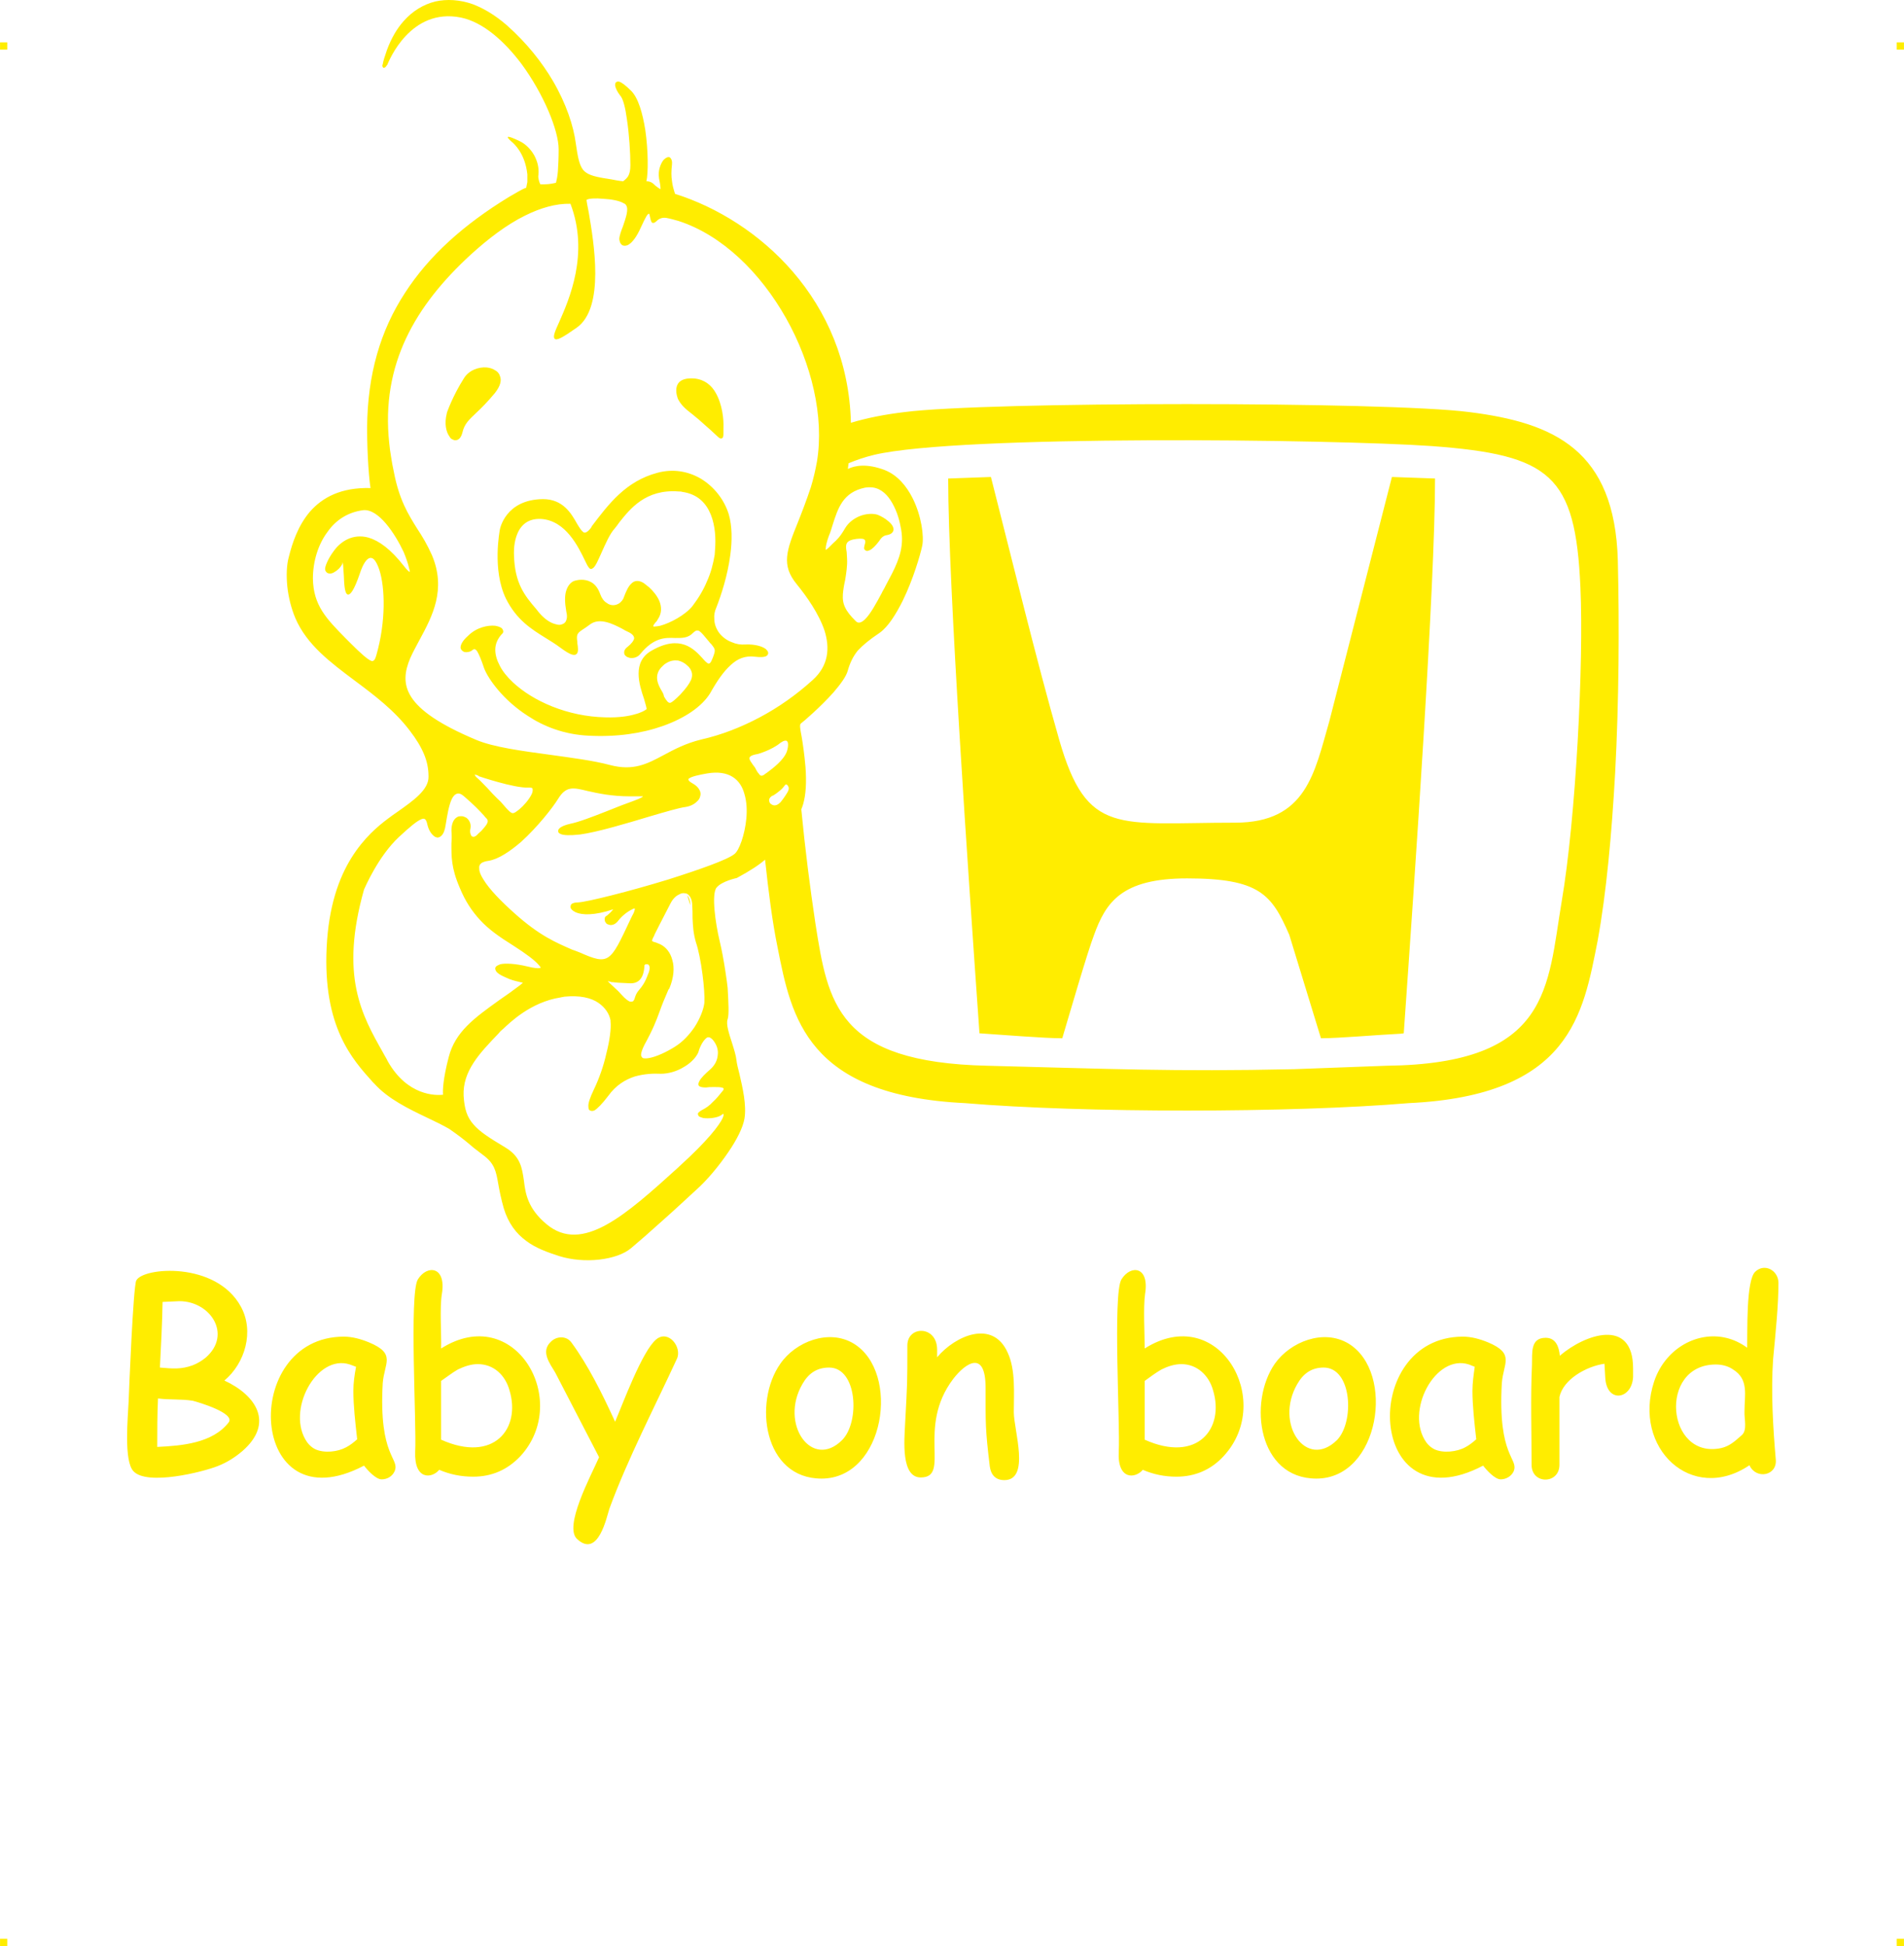
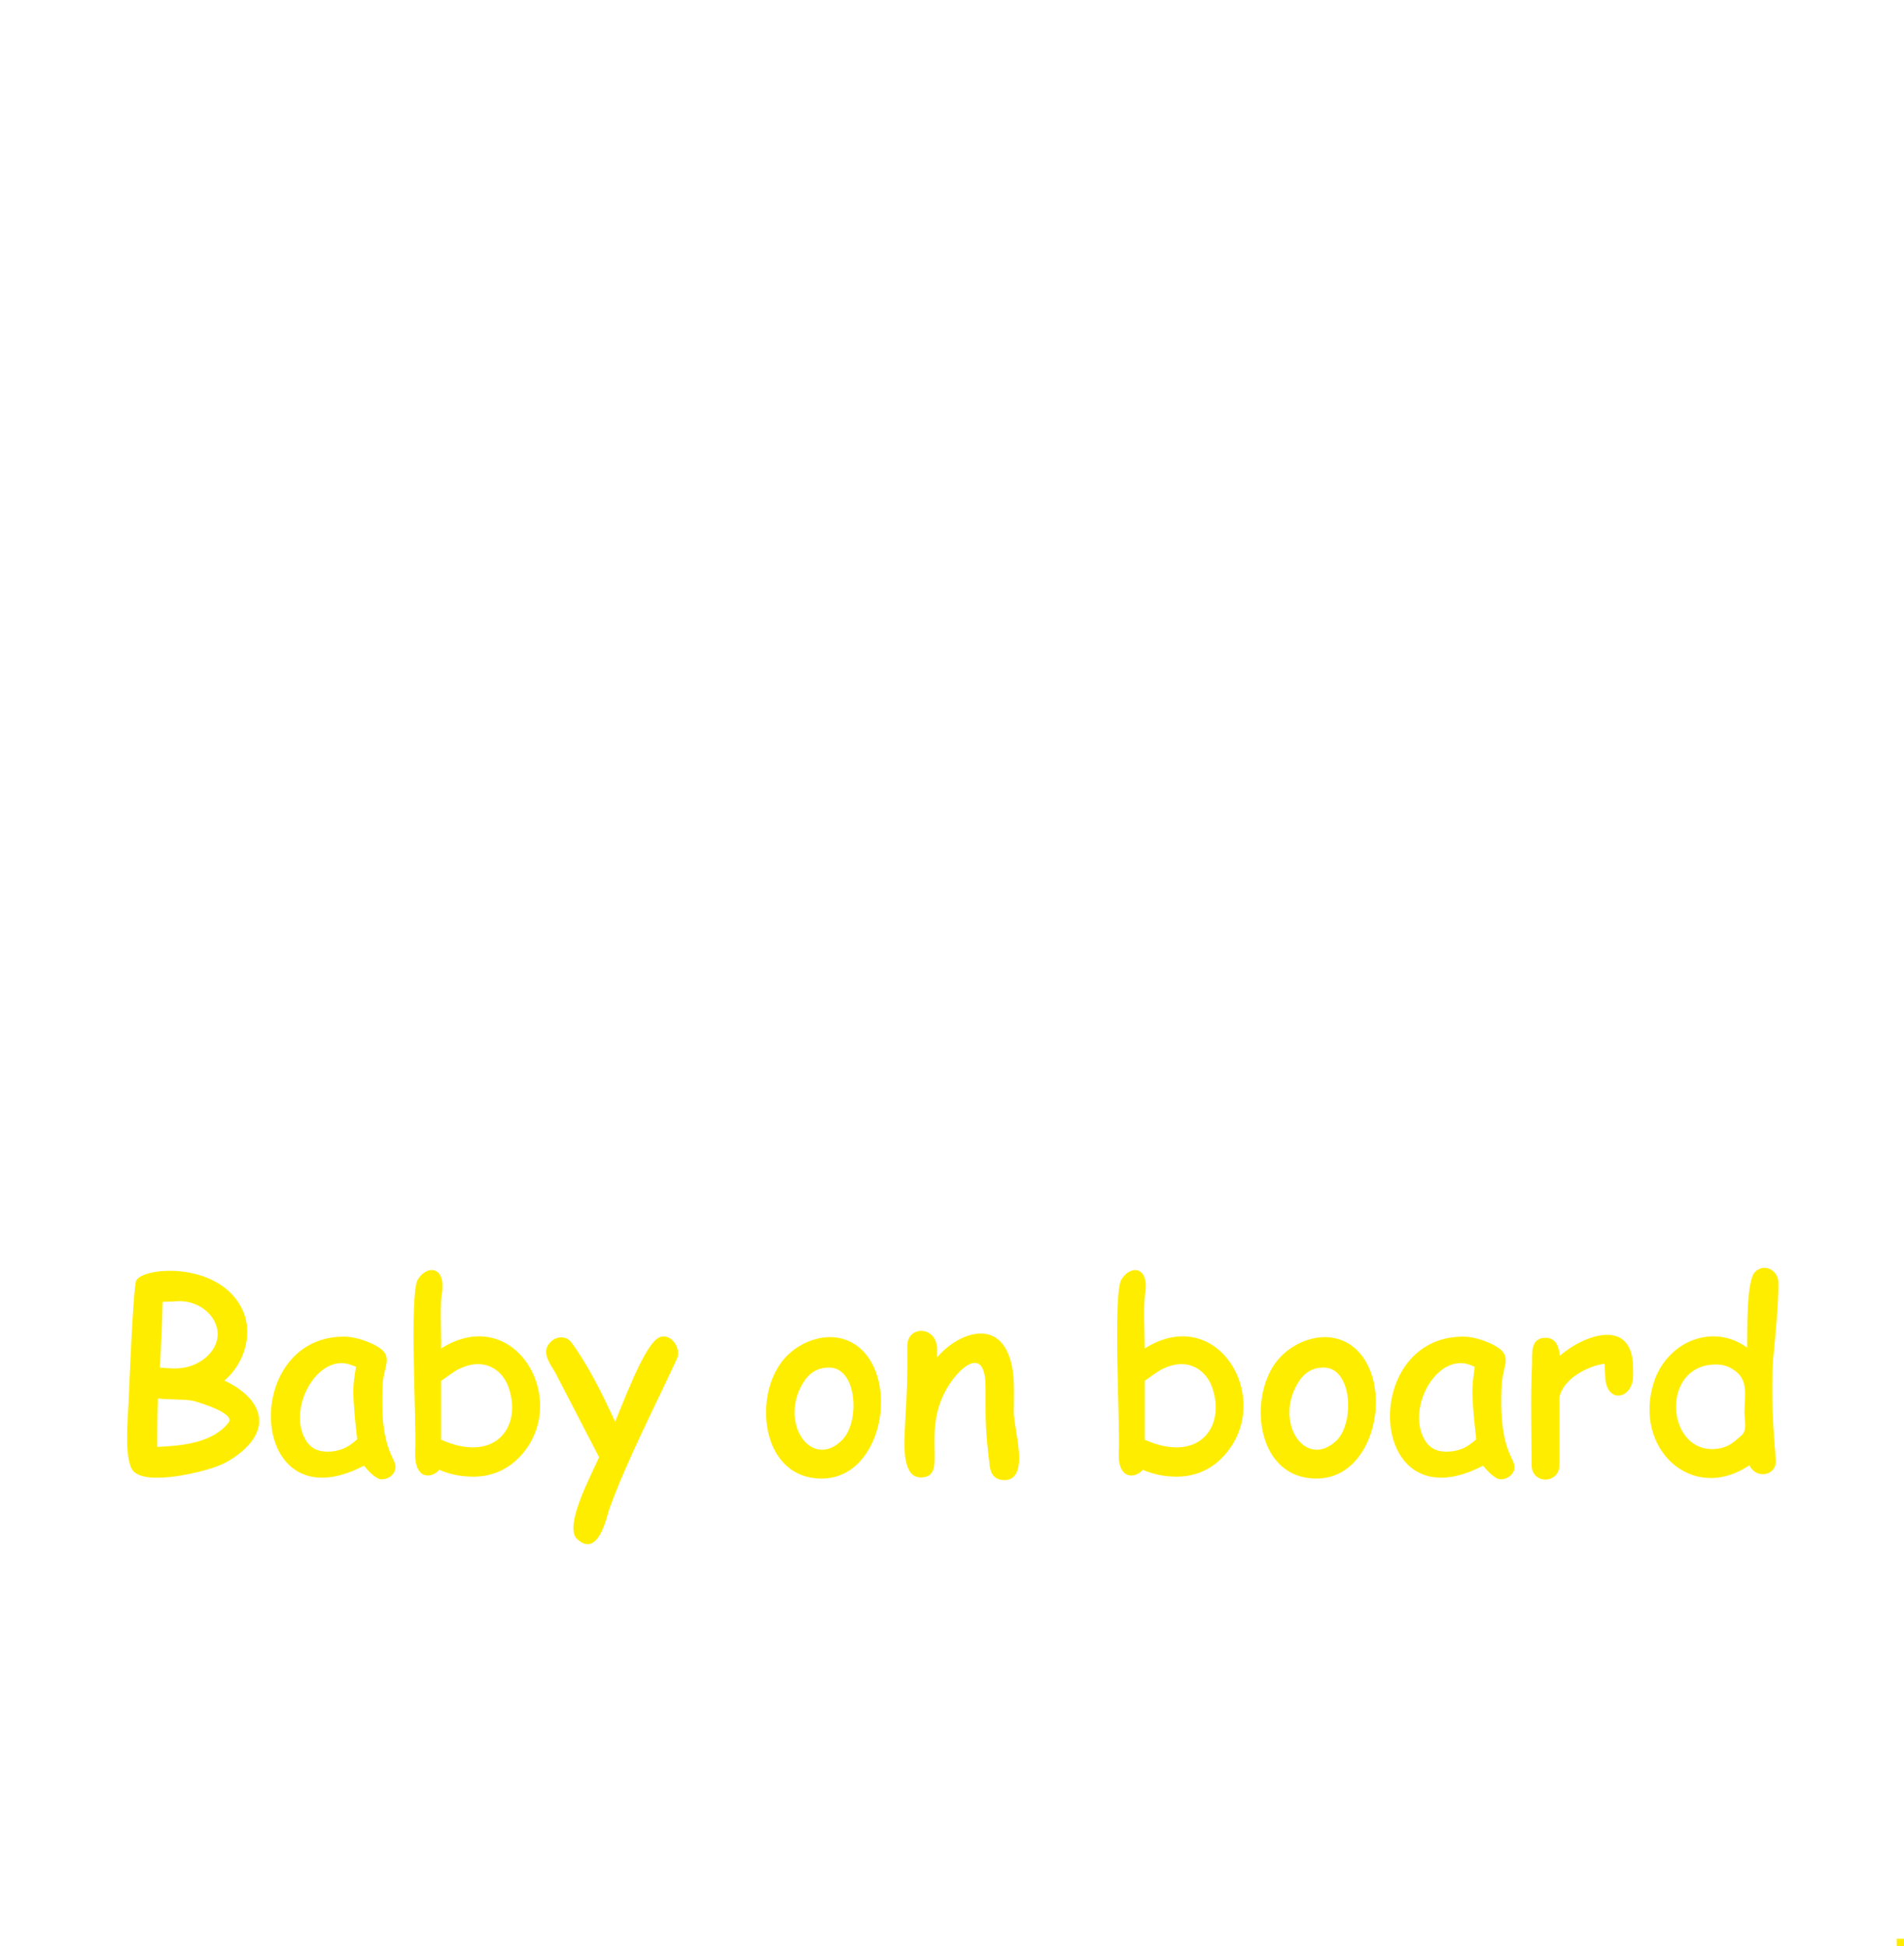
<svg xmlns="http://www.w3.org/2000/svg" xml:space="preserve" width="4.994in" height="5.104in" version="1.1" style="shape-rendering:geometricPrecision; text-rendering:geometricPrecision; image-rendering:optimizeQuality; fill-rule:evenodd; clip-rule:evenodd" viewBox="0 0 5831.67 5960.39">
  <defs>
    <style type="text/css">
   
    .fil0 {fill:#FFED00}
   
  </style>
  </defs>
  <g id="Layer_x0020_1">
    <g id="_2724955159920">
      <g id="_810148912">
-         <rect class="fil0" x="-0" y="129.76" width="22.16" height="22.28" />
-         <rect class="fil0" x="5809.51" y="129.76" width="22.16" height="22.28" />
-         <rect class="fil0" x="-0" y="5938.11" width="22.16" height="22.28" />
        <rect class="fil0" x="5809.51" y="5938.11" width="22.16" height="22.28" />
      </g>
      <g id="_810155376">
-         <path class="fil0" d="M4291.39 3165.99c-72.46,3.51 -190.49,14.02 -245.42,14.02l-97 -316.71c-53.76,-123.88 -91.16,-172.96 -313.21,-172.96 -201.01,0 -248.93,73.63 -285.16,174.13 -19.87,51.42 -77.13,248.93 -97,315.54 -56.1,0 -181.15,-10.52 -253.6,-15.19 -33.89,-480.33 -95.83,-1372.03 -95.83,-1699.26l130.89 -4.68c65.45,255.94 137.9,556.29 209.19,805.22 85.31,295.68 178.81,253.6 538.76,253.6 218.55,0 243.09,-153.1 288.66,-310.87l191.66 -747.96 132.06 4.68c0,329.57 -61.94,1216.6 -95.83,1699.26l-8.18 1.17 0 0.01zm-3154.27 -1141.8c7.01,2.34 11.69,-3.51 15.19,-16.36 30.39,-105.18 26.88,-209.19 9.35,-262.95 -4.68,-14.02 -10.52,-25.71 -16.36,-31.55 -4.68,-4.68 -10.52,-5.84 -15.19,-3.51 -9.35,4.68 -18.7,18.7 -28.05,46.75 -17.53,51.42 -29.22,66.62 -37.4,64.28 -9.35,-3.51 -10.52,-31.55 -11.69,-58.44 -1.17,-19.87 -2.34,-38.57 -3.51,-39.73 -1.17,-1.17 0,2.34 -1.17,4.68 -5.84,11.69 -16.36,21.03 -25.71,25.71l0 0c-3.51,2.34 -8.18,3.51 -11.69,3.51l0 0c-4.68,0 -8.18,-1.17 -10.52,-3.51 -2.34,-2.34 -4.68,-5.84 -4.68,-9.35 -1.17,-7.01 8.18,-31.55 25.71,-54.93 10.52,-15.19 25.71,-29.22 43.24,-37.4 17.53,-8.18 39.73,-11.69 64.28,-4.68 31.55,9.35 67.78,35.06 108.69,87.65 8.18,10.52 14.02,16.36 17.53,17.53 0,0 0,-4.68 -2.34,-11.69 -2.34,-11.69 -8.18,-29.22 -16.36,-49.08 -26.88,-57.26 -77.13,-133.23 -123.88,-128.56 -46.75,5.84 -84.15,30.39 -108.69,65.45 -30.39,39.73 -45.58,93.49 -45.58,143.75 1.17,82.98 42.07,123.88 100.5,183.48 4.68,4.68 9.35,9.35 14.02,14.02 32.72,32.72 52.59,50.25 64.28,54.93l0.01 0.01zm1459.68 -587.84c21.03,-10.52 58.44,-17.53 113.36,3.51 38.57,15.19 66.62,49.08 85.31,86.48 26.88,53.76 35.06,116.87 29.22,144.92 -5.84,28.05 -28.05,104.01 -59.6,168.29 -21.03,42.07 -44.41,79.47 -70.12,98.17 -31.55,21.03 -52.59,38.57 -67.78,54.93 -14.02,17.53 -23.37,36.23 -30.39,60.77 -4.68,18.7 -23.37,43.24 -44.41,67.78 -39.73,44.41 -91.16,88.82 -99.34,94.66 -4.68,3.51 -2.34,16.36 2.34,40.91 3.51,21.03 8.18,51.42 11.69,92.33 3.51,47.92 1.17,84.15 -7.01,113.36 -1.17,4.68 -3.51,10.52 -5.84,16.36 11.69,121.54 26.88,240.75 43.24,349.44 38.57,245.42 66.62,425.4 525.91,435.92 372.81,9.35 569.15,18.7 940.79,10.52l282.82 -10.52c503.7,-5.84 492.01,-240.75 536.42,-503.7 43.24,-253.6 67.78,-729.26 57.26,-961.83 -15.19,-343.59 -91.16,-405.53 -455.78,-432.41 -300.35,-21.03 -1446.83,-35.06 -1707.44,26.88 -29.22,7.01 -56.1,16.36 -78.3,25.71l0 0c-1.17,5.84 -1.17,11.69 -2.34,17.53zm-253.6 1196.72c-18.7,16.36 -45.58,33.89 -86.48,56.1l0 0c0,0 -45.58,9.35 -61.94,29.22 -16.36,19.87 -3.51,109.86 9.35,163.62 12.86,52.59 23.37,130.89 24.54,143.75 2.34,44.41 4.68,81.81 0,95.83 -5.84,15.19 4.68,45.58 14.02,74.79 5.84,18.7 11.69,37.4 12.86,50.25 1.17,10.52 4.68,25.71 9.35,43.24 9.35,40.91 22.21,94.66 15.19,136.73 -4.68,26.88 -23.37,64.28 -49.08,101.68 -29.22,43.24 -66.62,87.65 -97,114.53 -26.88,24.54 -66.62,61.94 -106.35,97 -37.4,33.89 -73.63,65.45 -94.66,82.98 -22.21,18.7 -57.26,30.39 -97,35.06 -40.91,4.68 -85.31,1.17 -122.71,-10.52 -36.23,-11.69 -72.46,-24.54 -101.68,-46.75 -30.39,-22.21 -54.93,-53.76 -68.95,-100.5 -8.18,-29.22 -12.86,-52.59 -16.36,-72.46 -7.01,-40.91 -11.69,-64.28 -46.75,-89.99 -23.37,-17.53 -35.06,-26.88 -45.58,-36.23l0 0c-14.02,-11.69 -25.71,-21.03 -57.26,-43.24 -19.87,-11.69 -44.41,-23.37 -71.29,-36.23 -53.76,-25.71 -116.87,-56.1 -158.94,-102.85l-4.68 -4.68c-63.11,-70.12 -153.1,-169.46 -141.41,-412.54 5.84,-125.05 37.4,-212.7 75.96,-274.64 38.57,-61.94 82.98,-98.17 111.02,-119.2 9.35,-7.01 18.7,-14.02 29.22,-21.03 47.92,-33.89 97,-67.78 95.83,-108.69 0,-24.54 -4.68,-46.75 -14.02,-68.95 -9.35,-22.21 -23.37,-45.58 -43.24,-71.29 -46.75,-61.94 -108.69,-108.69 -168.29,-153.1 -74.79,-56.1 -147.25,-109.86 -182.32,-191.66 -12.86,-30.39 -21.03,-64.28 -24.54,-95.83 -3.51,-35.06 -2.34,-67.78 4.68,-92.33 10.52,-42.07 28.05,-95.83 65.45,-139.07 37.4,-42.07 93.49,-73.63 184.65,-71.29 -3.51,-19.87 -10.52,-93.49 -10.52,-184.65 1.17,-163.62 40.91,-298.02 115.7,-412.54 73.63,-114.53 181.15,-210.36 319.05,-294.51 11.69,-7.01 22.21,-12.86 30.39,-17.53 8.18,-4.68 15.19,-8.18 22.21,-10.52 1.17,-5.84 2.34,-11.69 3.51,-17.53 0,-7.01 0,-15.19 0,-23.37 -7.01,-66.62 -43.24,-94.66 -43.24,-95.83l0 0c-1.17,-1.17 -47.92,-38.57 19.87,-5.84 17.53,8.18 33.89,24.54 44.41,43.24 9.35,17.53 15.19,37.4 12.86,59.6 -1.17,5.84 0,11.69 1.17,16.36 1.17,4.68 2.34,8.18 4.68,12.86 2.34,0 3.51,0 5.84,0l0 0c10.52,0 23.37,0 42.07,-4.68 2.34,-9.35 4.68,-19.87 5.84,-35.06 1.17,-17.53 2.34,-39.73 2.34,-67.78 0,-57.26 -45.58,-168.29 -113.36,-260.61 -52.59,-70.12 -118.04,-128.56 -185.82,-142.58 -155.43,-31.55 -220.88,134.4 -224.39,141.41l0 0 0 0 0 1.17c-3.51,4.68 -4.68,7.01 -7.01,9.35 -4.68,3.51 -8.18,2.34 -9.35,-3.51l0 0c0,-1.17 0,-3.51 1.17,-5.84 1.17,-8.18 5.84,-23.37 12.86,-43.24 12.86,-35.06 30.39,-65.45 51.42,-88.82 26.88,-30.39 59.6,-50.25 95.83,-59.6 36.23,-8.18 75.96,-5.84 115.7,8.18 33.89,12.86 68.95,33.89 104.01,64.28 61.94,54.93 107.52,113.36 141.41,170.63 40.91,70.12 63.11,137.9 70.12,191.66 5.84,40.91 10.52,65.45 22.21,80.64 11.69,14.02 30.39,19.87 64.28,25.71 8.18,1.17 15.19,2.34 22.21,3.51 11.69,2.34 23.37,4.68 36.23,5.84 4.68,-3.51 10.52,-8.18 15.19,-15.19 4.68,-8.18 7.01,-18.7 7.01,-33.89 0,-38.57 -3.51,-93.49 -10.52,-140.24 -4.68,-35.06 -11.69,-64.28 -21.03,-73.63 -8.18,-10.52 -14.02,-22.21 -15.19,-30.39 0,-3.51 0,-7.01 2.34,-9.35 2.34,-2.34 5.84,-3.51 10.52,-2.34 7.01,2.34 18.7,10.52 36.23,28.05 22.21,22.21 35.06,68.95 43.24,119.2 9.35,64.28 9.35,133.23 3.51,157.77 14.02,0 21.03,7.01 28.05,14.02 4.68,3.51 9.35,7.01 15.19,10.52 0,-8.18 -1.17,-17.53 -4.68,-33.89l0 -1.17c-3.51,-21.03 4.68,-43.24 14.02,-54.93 3.51,-3.51 7.01,-5.84 9.35,-7.01 4.68,-2.34 9.35,-2.34 11.69,1.17 3.51,3.51 5.84,10.52 4.68,19.87 -2.34,21.03 -2.34,36.23 0,50.25 1.17,12.86 4.68,24.54 9.35,39.73 255.94,80.64 529.41,324.89 538.76,701.21 50.25,-15.19 105.18,-25.71 163.62,-32.72 251.27,-32.72 1480.72,-32.72 1730.82,0 259.45,32.72 445.27,115.7 454.62,454.62 4.68,199.85 3.51,430.07 -8.18,649.79 -10.52,188.16 -26.88,368.13 -53.76,515.39l0 0c-44.41,223.22 -81.81,473.32 -578.5,496.69l0 0c-359.96,30.39 -999.22,30.39 -1359.17,0l0 0c-485,-23.37 -531.75,-262.95 -573.82,-475.65 -16.36,-79.47 -28.05,-171.8 -38.57,-269.97l-0.02 0.01zm262.95 -1338.14c0,4.68 0,9.35 0,14.02 0,-4.68 0,-9.35 0,-14.02zm0 19.87c0,4.68 0,9.35 0,14.02 0,-4.68 0,-9.35 0,-14.02zm-1.17 19.87c0,4.68 0,9.35 0,14.02 0,-4.68 0,-9.35 0,-14.02zm0 21.03c0,4.68 -1.17,9.35 -1.17,12.86 0,-3.51 1.17,-8.18 1.17,-12.86zm-1.17 21.04c-1.17,4.68 -1.17,8.18 -1.17,12.86 0,-4.68 0,-8.18 1.17,-12.86zm-2.34 21.03c0,4.68 -1.17,8.18 -1.17,12.86 0,-4.68 1.17,-8.18 1.17,-12.86zm-993.38 -737.44c-57.26,28.05 -114.53,72.46 -165.95,119.2 -85.31,78.3 -154.27,162.44 -198.67,257.11 -44.41,94.66 -64.28,199.85 -51.42,320.22 1.17,14.02 3.51,29.22 5.84,43.24 2.34,15.19 4.68,29.22 8.18,44.41 16.36,86.48 44.41,130.89 71.29,174.13 16.36,24.54 31.55,50.25 45.58,81.81 44.41,105.18 1.17,186.99 -37.4,258.28 -10.52,19.87 -21.03,38.57 -29.22,57.26 -33.89,80.64 -23.37,155.43 202.18,250.1 52.59,22.21 139.07,33.89 225.56,45.58 66.62,9.35 132.06,17.53 184.65,31.55 71.29,18.7 113.36,-3.51 163.62,-30.39 32.72,-17.53 67.78,-36.23 115.7,-47.92 61.94,-14.02 121.54,-37.4 178.81,-67.78 57.26,-30.39 112.19,-68.95 162.44,-114.53 49.08,-44.41 52.59,-98.17 36.23,-150.76 -17.53,-52.59 -54.93,-105.18 -85.31,-142.58 -47.92,-58.44 -31.55,-102.85 3.51,-189.33l0 0c11.69,-29.22 25.71,-65.45 39.73,-107.52 8.18,-26.88 14.02,-52.59 18.7,-78.3 45.58,-275.81 -156.61,-650.95 -424.23,-737.44 -12.86,-3.51 -24.54,-7.01 -37.4,-9.35 -16.36,-2.34 -25.71,5.84 -30.39,10.52l0 0c-3.51,2.34 -4.68,4.68 -8.18,4.68 -4.68,1.17 -7.01,-1.17 -9.35,-10.52 -2.34,-9.35 -3.51,-17.53 -4.68,-17.53 -4.68,0 -10.52,10.52 -24.54,40.91 -12.86,29.22 -25.71,45.58 -36.23,52.59 -4.68,3.51 -9.35,4.68 -14.02,4.68 -3.51,0 -8.18,-1.17 -10.52,-4.68 -3.51,-3.51 -4.68,-8.18 -5.84,-15.19 0,-10.52 5.84,-25.71 11.69,-40.91 8.18,-24.54 17.53,-50.25 9.35,-63.11 -1.17,-2.34 -3.51,-4.68 -7.01,-5.84 -12.86,-8.18 -38.57,-12.86 -63.11,-14.02 -23.37,-2.34 -45.58,-1.17 -51.42,3.51 0,0 0,0 0,0l0 0c0,1.17 2.34,16.36 7.01,38.57 15.19,89.99 50.25,292.17 -37.4,352.94 -43.24,30.39 -61.94,40.91 -67.78,32.72 -4.68,-7.01 2.34,-23.37 14.02,-49.08 30.39,-68.95 93.49,-210.36 35.06,-363.46 -44.41,-1.17 -92.33,12.86 -139.07,36.23l0 0 -0 0.01zm191.66 1762.37c-43.24,-10.52 -65.45,-16.36 -89.99,23.37 -16.36,26.88 -63.11,86.48 -113.36,132.06 -33.89,29.22 -70.12,53.76 -100.5,58.44 -9.35,1.17 -15.19,3.51 -19.87,5.84 -7.01,4.68 -9.35,10.52 -8.18,18.7 0,9.35 4.68,19.87 12.86,32.72 17.53,29.22 53.76,66.62 95.83,104.01 77.13,68.95 126.22,88.82 176.47,111.02 8.18,2.34 15.19,5.84 22.21,8.18 89.99,39.73 93.49,31.55 154.27,-98.17 3.51,-7.01 7.01,-15.19 11.69,-23.37 2.34,-7.01 3.51,-10.52 3.51,-12.86 0,0 0,0 0,0 -2.34,0 -4.68,0 -8.18,2.34 -12.86,5.84 -31.55,19.87 -42.07,33.89l0 0c-9.35,12.86 -19.87,15.19 -26.88,14.02 -4.68,-1.17 -8.18,-2.34 -10.52,-4.68 -2.34,-3.51 -4.68,-5.84 -4.68,-9.35 -1.17,-5.84 0,-11.69 5.84,-14.02 5.84,-4.68 15.19,-12.86 19.87,-19.87l0 0c-58.44,19.87 -95.83,17.53 -114.53,9.35 -7.01,-3.51 -11.69,-7.01 -14.02,-10.52 -3.51,-4.68 -2.34,-9.35 0,-14.02l0 0c3.51,-3.51 10.52,-5.84 21.03,-5.84 26.88,-1.17 157.77,-33.89 275.81,-70.12 95.83,-30.39 182.32,-60.77 203.35,-78.3 14.02,-10.52 31.55,-58.44 36.23,-108.69 2.34,-25.71 1.17,-51.42 -5.84,-74.79 -5.84,-22.21 -17.53,-40.91 -36.23,-52.59 -18.7,-11.69 -44.41,-16.36 -78.3,-10.52 -26.88,4.68 -46.75,9.35 -54.93,15.19 -4.68,2.34 -2.34,8.18 10.52,15.19 10.52,5.84 17.53,12.86 21.03,19.87 3.51,5.84 4.68,12.86 2.34,19.87 -1.17,5.84 -4.68,11.69 -10.52,16.36 -8.18,8.18 -19.87,14.02 -35.06,16.36 -18.7,2.34 -58.44,14.02 -106.35,28.05 -73.63,22.21 -163.62,49.08 -216.2,56.1 -31.55,3.51 -50.25,2.34 -58.44,-1.17 -5.84,-2.34 -8.18,-4.68 -8.18,-8.18 -1.17,-3.51 1.17,-7.01 3.51,-9.35 5.84,-5.84 17.53,-10.52 32.72,-14.02 24.54,-4.68 67.78,-21.03 112.19,-38.57 21.03,-8.18 43.24,-17.53 63.11,-24.54 29.22,-10.52 46.75,-17.53 47.92,-21.03 0,0 -11.69,0 -38.57,0 -58.44,0 -99.34,-9.35 -130.89,-16.36l-0 0zm-181.14 -10.52c-43.24,2.34 -153.1,-35.06 -153.1,-35.06l0 -1.17c-5.84,-2.34 -9.35,-3.51 -11.69,-3.51 1.17,3.51 3.51,7.01 9.35,11.69 8.18,7.01 16.36,16.36 29.22,29.22 9.35,10.52 22.21,24.54 40.91,42.07 5.84,7.01 11.69,12.86 16.36,18.7 19.87,21.03 19.87,21.03 40.91,4.68 12.86,-10.52 29.22,-29.22 37.4,-45.58 2.34,-4.68 3.51,-9.35 3.51,-12.86 0,-3.51 0,-5.84 -2.34,-7.01 -2.34,-1.17 -5.84,-1.17 -10.52,-1.17l-0.01 -0zm771.33 -136.73c-26.88,22.21 -68.95,33.89 -68.95,33.89l0 0c-21.03,3.51 -25.71,8.18 -25.71,14.02 1.17,5.84 5.84,11.69 10.52,18.7 2.34,3.51 4.68,5.84 7.01,9.35 1.17,2.34 2.34,4.68 3.51,7.01 2.34,4.68 5.84,9.35 8.18,11.69 3.51,5.84 8.18,8.18 16.36,2.34 1.17,-1.17 4.68,-3.51 8.18,-5.84 18.7,-14.02 50.25,-37.4 60.77,-64.28 3.51,-10.52 4.68,-19.87 3.51,-26.88l0 0c-1.17,-2.34 -1.17,-4.68 -3.51,-5.84l0 0c-1.17,-1.17 -2.34,-1.17 -4.68,-1.17 -3.51,0 -8.18,2.34 -15.19,7.01l-0 -0zm0 144.92c-9.35,8.18 -19.87,15.19 -22.21,16.36l-1.17 0c-4.68,2.34 -7.01,4.68 -9.35,8.18l0 0c-1.17,2.34 -2.34,4.68 -1.17,8.18 0,2.34 1.17,4.68 2.34,7.01 2.34,2.34 5.84,4.68 9.35,5.84 7.01,2.34 15.19,-1.17 22.21,-8.18 7.01,-8.18 15.19,-19.87 22.21,-31.55 4.68,-8.18 4.68,-15.19 1.17,-18.7 0,-1.17 -1.17,-2.34 -2.34,-3.51 -1.17,0 -1.17,-1.17 -2.34,-1.17l0 0c-2.34,0 -3.51,0 -4.68,2.34 -3.51,4.68 -8.18,10.52 -14.02,15.19l-0 0zm-1167.51 142.58c-64.28,59.6 -105.18,156.61 -107.52,161.28 -74.79,265.29 -7.01,384.5 58.44,500.19l0 0c4.68,9.35 10.52,17.53 14.02,25.71 60.77,107.52 148.42,105.18 169.46,102.85 -1.17,-12.86 0,-49.08 17.53,-115.7 19.87,-77.13 78.3,-119.2 153.1,-172.96 7.01,-4.68 12.86,-9.35 23.37,-16.36l11.69 -8.18c26.88,-19.87 38.57,-28.05 38.57,-30.39 0,0 -4.68,0 -11.69,-2.34 -10.52,-2.34 -25.71,-5.84 -42.07,-14.02 -16.36,-7.01 -24.54,-12.86 -28.05,-18.7 -3.51,-5.84 -3.51,-10.52 0,-14.02 2.34,-2.34 7.01,-4.68 12.86,-7.01 15.19,-3.51 45.58,-2.34 84.15,7.01 18.7,4.68 30.39,5.84 37.4,4.68 1.17,-1.17 2.34,-1.17 2.34,-1.17 -1.17,-2.34 -2.34,-4.68 -5.84,-8.18 -11.69,-14.02 -39.73,-35.06 -78.3,-59.6 -43.24,-26.88 -75.96,-50.25 -101.68,-78.3 -25.71,-28.05 -45.58,-58.44 -61.94,-98.17 -26.88,-61.94 -25.71,-97 -25.71,-136.73 1.17,-12.86 1.17,-24.54 0,-38.57 0,-22.21 7.01,-35.06 16.36,-40.91 4.68,-3.51 9.35,-3.51 15.19,-3.51 4.68,0 9.35,2.34 14.02,4.68 8.18,5.84 15.19,17.53 12.86,31.55 -2.34,9.35 -1.17,16.36 1.17,21.03 1.17,2.34 2.34,4.68 3.51,4.68 2.34,1.17 3.51,1.17 5.84,1.17 4.68,-1.17 9.35,-4.68 12.86,-9.35 3.51,-2.34 5.84,-5.84 9.35,-8.18 12.86,-15.19 26.88,-28.05 16.36,-38.57 -2.34,-2.34 -5.84,-5.84 -8.18,-9.35 -14.02,-15.19 -29.22,-31.55 -61.94,-59.6 -16.36,-14.02 -28.05,-7.01 -36.23,9.35 -9.35,19.87 -14.02,50.25 -18.7,78.3 -2.34,17.53 -7.01,28.05 -12.86,33.89 -3.51,3.51 -8.18,5.84 -12.86,5.84 -4.68,-1.17 -8.18,-2.34 -11.69,-5.84 -8.18,-7.01 -15.19,-18.7 -18.7,-33.89 -3.51,-16.36 -8.18,-21.03 -18.7,-16.36 -14.02,5.84 -35.06,23.37 -67.78,53.76zm655.63 445.27c-2.34,0 -2.34,0 -3.51,0l-1.17 0c-8.18,-2.34 -11.69,-3.51 -11.69,-3.51 0,1.17 8.18,9.35 18.7,18.7 8.18,7.01 17.53,16.36 24.54,24.54 10.52,11.69 18.7,17.53 24.54,19.87 2.34,0 3.51,0 5.84,0 1.17,0 2.34,-1.17 3.51,-1.17 2.34,-2.34 4.68,-5.84 5.84,-11.69 3.51,-11.69 8.18,-17.53 14.02,-24.54 7.01,-8.18 16.36,-19.87 25.71,-45.58 7.01,-15.19 5.84,-24.54 3.51,-28.05 -1.17,-2.34 -2.34,-2.34 -4.68,-3.51 -1.17,0 -3.51,0 -4.68,0 -2.34,0 -3.51,1.17 -3.51,2.34l-1.17 0 0 2.34c-1.17,14.02 -3.51,53.76 -42.07,53.76 -30.39,-1.17 -47.92,-2.34 -53.76,-3.51l0 0.01zm-337.75 143.75c-3.51,2.34 -4.68,4.68 -7.01,5.84l-7.01 8.18c-57.26,59.6 -109.86,114.53 -106.35,190.49 2.34,39.73 10.52,65.45 30.39,87.65 18.7,22.21 50.25,42.07 97,70.12 46.75,28.05 51.42,61.94 57.26,101.68 4.68,39.73 11.69,85.31 68.95,133.23 109.86,92.33 243.09,-28.05 404.36,-174.13l0 0 2.34 -2.34c87.65,-79.47 122.71,-126.22 133.23,-148.42 2.34,-5.84 3.51,-9.35 2.34,-11.69 0,0 0,-1.17 0,-1.17 -1.17,0 -3.51,1.17 -5.84,3.51 -12.86,9.35 -39.73,11.69 -56.1,9.35 -3.51,-1.17 -8.18,-2.34 -10.52,-3.51 -4.68,-2.34 -5.84,-5.84 -5.84,-10.52 1.17,-2.34 4.68,-5.84 10.52,-9.35 14.02,-7.01 25.71,-15.19 35.06,-25.71 10.52,-9.35 19.87,-21.03 29.22,-32.72 4.68,-4.68 4.68,-8.18 3.51,-9.35 -5.84,-4.68 -24.54,-3.51 -43.24,-3.51 -3.51,0 -7.01,1.17 -10.52,1.17 -23.37,0 -26.88,-7.01 -19.87,-19.87 4.68,-9.35 17.53,-22.21 33.89,-36.23 14.02,-12.86 21.03,-28.05 22.21,-43.24 2.34,-16.36 -3.51,-32.72 -15.19,-46.75 -2.34,-2.34 -4.68,-4.68 -7.01,-5.84 -3.51,-2.34 -7.01,-2.34 -10.52,-1.17 -3.51,2.34 -7.01,5.84 -10.52,10.52l0 0c-7.01,9.35 -12.86,22.21 -16.36,35.06 -7.01,16.36 -24.54,33.89 -45.58,45.58 -21.03,12.86 -46.75,19.87 -68.95,19.87 -22.21,-1.17 -50.25,0 -79.47,8.18 -29.22,9.35 -58.44,26.88 -81.81,59.6 -18.7,24.54 -32.72,38.57 -42.07,44.41 -5.84,2.34 -10.52,2.34 -14.02,0 -3.51,-1.17 -4.68,-5.84 -4.68,-11.69 -1.17,-9.35 4.68,-26.88 16.36,-51.42 16.36,-33.89 30.39,-73.63 38.57,-111.02 10.52,-40.91 15.19,-77.13 12.86,-98.17 0,-1.17 0,-2.34 0,-3.51 -3.51,-18.7 -15.19,-38.57 -37.4,-53.76 -22.21,-15.19 -56.1,-23.37 -104.01,-18.7 -3.51,1.17 -8.18,1.17 -11.69,2.34 -91.16,14.02 -155.43,77.13 -176.47,97l-0.01 0zm513.05 -384.5c-22.21,42.07 -49.08,95.83 -49.08,95.83l0 1.17c-7.01,12.86 -8.18,16.36 -5.84,18.7 2.34,1.17 5.84,2.34 10.52,3.51 3.51,1.17 8.18,3.51 14.02,5.84l0 0 0 0c16.36,8.18 30.39,24.54 36.23,47.92 7.01,23.37 4.68,53.76 -9.35,87.65l0 0 -2.34 2.34 0 0c-11.69,26.88 -19.87,46.75 -26.88,66.62 -10.52,29.22 -21.03,56.1 -46.75,102.85 -7.01,14.02 -10.52,24.54 -10.52,31.55 1.17,4.68 2.34,7.01 5.84,9.35 4.68,1.17 10.52,1.17 17.53,0 22.21,-3.51 54.93,-18.7 80.64,-35.06 24.54,-15.19 44.41,-37.4 59.6,-59.6 17.53,-26.88 28.05,-54.93 30.39,-74.79 1.17,-18.7 -1.17,-52.59 -5.84,-87.65 -4.68,-37.4 -12.86,-77.13 -19.87,-97 -8.18,-28.05 -9.35,-49.08 -10.52,-74.79 0,-12.86 0,-26.88 -1.17,-44.41 -1.17,-11.69 -4.68,-19.87 -9.35,-24.54 -3.51,-4.68 -8.18,-7.01 -12.86,-7.01 -5.84,-1.17 -11.69,0 -17.53,3.51 -10.52,4.68 -19.87,14.02 -26.88,28.05l0 0 0 -0.01zm611.22 -1275.03c-4.68,0 -9.35,0 -15.19,1.17 -67.78,14.02 -82.98,63.11 -99.34,114.53 -3.51,11.69 -7.01,23.37 -11.69,33.89 -5.84,16.36 -9.35,30.39 -9.35,38.57 0,1.17 0,2.34 0,3.51 2.34,-1.17 4.68,-2.34 8.18,-5.84 5.84,-5.84 10.52,-10.52 14.02,-14.02 12.86,-11.69 21.03,-18.7 37.4,-46.75 10.52,-17.53 26.88,-29.22 43.24,-36.23 19.87,-8.18 40.91,-9.35 56.1,-4.68 11.69,4.68 23.37,11.69 31.55,18.7 5.84,4.68 10.52,9.35 14.02,15.19 2.34,4.68 4.68,10.52 2.34,15.19 0,1.17 -1.17,3.51 -2.34,4.68 -4.68,5.84 -10.52,7.01 -15.19,8.18 -8.18,1.17 -16.36,3.51 -25.71,18.7 -10.52,14.02 -21.03,24.54 -29.22,28.05 -3.51,1.17 -5.84,2.34 -8.18,2.34 -3.51,-1.17 -5.84,-2.34 -8.18,-5.84 -1.17,-3.51 0,-7.01 1.17,-12.86l0 0c3.51,-9.35 2.34,-15.19 -2.34,-17.53 -5.84,-2.34 -17.53,-2.34 -33.89,1.17 -23.37,5.84 -22.21,18.7 -18.7,38.57 0,7.01 1.17,14.02 1.17,21.03 1.17,19.87 -2.34,42.07 -5.84,64.28 -3.51,15.19 -5.84,29.22 -7.01,43.24 -1.17,16.36 1.17,29.22 7.01,40.91 5.84,12.86 16.36,25.71 31.55,40.91 8.18,9.35 17.53,5.84 28.05,-3.51 17.53,-16.36 36.23,-51.42 52.59,-81.81 2.34,-5.84 5.84,-10.52 8.18,-15.19l3.51 -7.01c26.88,-50.25 50.25,-92.33 50.25,-142.58 0,-10.52 -1.17,-24.54 -4.68,-39.73 -4.68,-26.88 -15.19,-56.1 -30.39,-79.47 -15.19,-23.37 -36.23,-39.73 -63.11,-39.73zm-1296.07 -227.89c0,0 17.53,-51.42 52.59,-106.35 15.19,-24.54 45.58,-35.06 70.12,-32.72 9.35,1.17 17.53,3.51 24.54,8.18 7.01,3.51 12.86,9.35 15.19,17.53 5.84,12.86 2.34,30.39 -15.19,52.59 -23.37,28.05 -42.07,46.75 -57.26,60.77 -22.21,21.03 -36.23,33.89 -42.07,59.6 -3.51,14.02 -9.35,21.03 -16.36,23.37 -4.68,1.17 -9.35,1.17 -12.86,-1.17 -4.68,-1.17 -8.18,-4.68 -10.52,-9.35 -10.52,-14.02 -16.36,-39.73 -8.18,-71.29l0 -1.17 0 -0zm708.22 -42.07c0,0 -30.39,-70.12 51.42,-63.11 30.39,3.51 51.42,21.03 64.28,44.41 19.87,35.06 24.54,80.64 23.37,106.35 0,3.51 0,7.01 0,9.35 0,17.53 0,24.54 -9.35,23.37l0 0c-4.68,-1.17 -9.35,-7.01 -19.87,-16.36 -5.84,-5.84 -14.02,-12.86 -23.37,-21.03 -16.36,-15.19 -30.39,-26.88 -42.07,-36.23 -21.03,-16.36 -33.89,-26.88 -44.41,-46.75l0 0 0 0zm-545.77 399.69c0,-1.17 16.36,-92.33 132.06,-93.49 60.77,0 86.48,43.24 104.01,74.79l0 0c7.01,11.69 12.86,21.03 18.7,25.71 4.68,4.68 12.86,2.34 24.54,-12.86l2.34 -4.68c51.42,-67.78 104.01,-137.9 201.01,-163.62 47.92,-12.86 93.49,-4.68 132.06,17.53 40.91,24.54 72.46,64.28 86.48,109.86 10.52,36.23 10.52,80.64 4.68,123.88 -8.18,63.11 -28.05,123.88 -43.24,162.44 -4.68,10.52 -7.01,22.21 -5.84,33.89 0,15.19 5.84,30.39 15.19,43.24 9.35,11.69 22.21,22.21 38.57,28.05 12.86,5.84 26.88,8.18 42.07,7.01 29.22,-1.17 51.42,5.84 61.94,14.02 3.51,3.51 7.01,7.01 7.01,10.52 1.17,3.51 -1.17,8.18 -4.68,10.52 -5.84,3.51 -17.53,4.68 -36.23,2.34 -29.22,-3.51 -52.59,5.84 -73.63,25.71 -22.21,19.87 -42.07,49.08 -63.11,86.48 -24.54,39.73 -75.96,75.96 -146.09,100.5 -63.11,22.21 -140.24,33.89 -226.72,29.22 -73.63,-3.51 -136.73,-28.05 -185.82,-60.77 -74.79,-47.92 -120.38,-112.19 -133.23,-144.92 -9.35,-28.05 -16.36,-44.41 -22.21,-53.76 -4.68,-5.84 -8.18,-7.01 -12.86,-3.51 -5.84,5.84 -16.36,8.18 -24.54,7.01 -3.51,-1.17 -5.84,-2.34 -8.18,-4.68 -2.34,-2.34 -4.68,-5.84 -4.68,-9.35 0,-8.18 5.84,-21.03 23.37,-36.23 25.71,-25.71 60.77,-32.72 82.98,-30.39 5.84,1.17 10.52,2.34 15.19,4.68 3.51,1.17 7.01,4.68 8.18,8.18 2.34,4.68 1.17,9.35 -3.51,12.86 -12.86,14.02 -19.87,30.39 -19.87,47.92 0,15.19 4.68,31.55 14.02,49.08 8.18,16.36 22.21,33.89 39.73,50.25 60.77,57.26 167.12,105.18 283.99,107.52 40.91,1.17 70.12,-3.51 89.99,-9.35 18.7,-4.68 30.39,-11.69 35.06,-15.19 2.34,-1.17 -2.34,-14.02 -7.01,-31.55 -15.19,-44.41 -37.4,-114.53 23.37,-148.42 87.65,-50.25 129.72,-4.68 155.43,23.37 7.01,8.18 12.86,14.02 17.53,16.36 4.68,1.17 8.18,-2.34 14.02,-17.53 9.35,-24.54 8.18,-25.71 -4.68,-42.07 -3.51,-2.34 -5.84,-7.01 -9.35,-10.52 -11.69,-14.02 -19.87,-24.54 -26.88,-29.22 -5.84,-3.51 -11.69,-2.34 -18.7,4.68 -16.36,17.53 -35.06,16.36 -56.1,16.36 -29.22,-1.17 -64.28,-2.34 -106.35,49.08 -8.18,10.52 -22.21,14.02 -32.72,11.69l0 0c-3.51,-1.17 -8.18,-2.34 -10.52,-4.68l0 0c-3.51,-2.34 -5.84,-5.84 -5.84,-9.35 -1.17,-5.84 1.17,-12.86 10.52,-19.87 11.69,-9.35 18.7,-18.7 19.87,-25.71 0,-7.01 -5.84,-14.02 -18.7,-19.87 -5.84,-2.34 -11.69,-5.84 -17.53,-9.35 -29.22,-15.19 -68.95,-35.06 -98.17,-14.02 -5.84,4.68 -11.69,8.18 -16.36,11.69 -23.37,15.19 -26.88,17.53 -23.37,42.07l0 3.51c2.34,14.02 3.51,26.88 -1.17,32.72l0 0c-7.01,8.18 -19.87,4.68 -51.42,-18.7 -14.02,-10.52 -29.22,-19.87 -44.41,-29.22 -43.24,-26.88 -88.82,-54.93 -121.54,-120.38 -43.24,-88.82 -18.7,-210.36 -18.7,-211.53l0 0 0 0.01zm126.22 -32.73c-91.16,-4.68 -82.98,109.86 -82.98,109.86l0 1.17c2.34,86.48 32.72,123.88 68.95,165.95 2.34,3.51 5.84,7.01 9.35,11.69 16.36,18.7 33.89,30.39 50.25,33.89 7.01,2.34 14.02,2.34 18.7,0 4.68,-1.17 9.35,-4.68 11.69,-9.35 3.51,-7.01 4.68,-16.36 1.17,-30.39 -4.68,-26.88 -4.68,-45.58 -1.17,-59.6 5.84,-22.21 18.7,-31.55 26.88,-33.89 8.18,-2.34 29.22,-7.01 49.08,3.51 11.69,5.84 22.21,17.53 29.22,37.4 4.68,12.86 11.69,22.21 19.87,26.88 5.84,4.68 12.86,7.01 19.87,7.01 7.01,0 12.86,-2.34 18.7,-5.84 5.84,-4.68 11.69,-10.52 14.02,-18.7 7.01,-18.7 14.02,-33.89 23.37,-42.07 9.35,-9.35 22.21,-10.52 37.4,-1.17 4.68,3.51 10.52,8.18 16.36,12.86 11.69,10.52 24.54,25.71 31.55,42.07 7.01,17.53 8.18,37.4 -4.68,56.1 -2.34,3.51 -3.51,7.01 -7.01,9.35 -4.68,5.84 -7.01,9.35 -7.01,11.69l0 0c0,1.17 1.17,1.17 3.51,1.17 4.68,0 10.52,-1.17 17.53,-2.34 30.39,-8.18 77.13,-32.72 99.34,-60.77 18.7,-24.54 33.89,-50.25 44.41,-75.96 11.69,-25.71 18.7,-52.59 23.37,-80.64 0,-4.68 1.17,-10.52 1.17,-17.53 2.34,-29.22 1.17,-70.12 -12.86,-105.18 -14.02,-35.06 -39.73,-63.11 -87.65,-70.12l0 0c-3.51,-1.17 -7.01,-1.17 -10.52,-1.17 -101.68,-8.18 -149.59,53.76 -182.32,94.66 -4.68,7.01 -9.35,12.86 -14.02,18.7 -15.19,16.36 -28.05,46.75 -39.73,72.46 -10.52,23.37 -18.7,43.24 -26.88,49.08 -4.68,3.51 -9.35,3.51 -12.86,-2.34 -3.51,-3.51 -7.01,-11.69 -11.69,-21.03 -19.87,-40.91 -58.44,-122.71 -134.4,-127.39l0 -0zm370.47 528.25c3.51,5.84 5.84,11.69 5.84,15.19 8.18,14.02 12.86,19.87 18.7,19.87 5.84,-1.17 15.19,-9.35 31.55,-25.71 16.36,-17.53 26.88,-31.55 32.72,-44.41 4.68,-11.69 4.68,-22.21 -2.34,-33.89 -2.34,-3.51 -4.68,-7.01 -9.35,-10.52 -7.01,-7.01 -17.53,-12.86 -28.05,-15.19 -11.69,-1.17 -23.37,0 -36.23,8.18 -4.68,2.34 -9.35,7.01 -15.19,12.86 -24.54,26.88 -8.18,56.1 2.34,73.63l0 0zm86.48 654.46c-3.51,-10.52 -5.84,-19.87 -9.35,-30.39l0 0c4.68,5.84 8.18,14.02 9.35,25.71l0 4.68z" />
        <path class="fil0" d="M667.32 4490.11c-46.75,18.7 -216.2,60.77 -258.28,16.36 -30.39,-30.39 -17.53,-163.62 -15.19,-213.87 1.17,-33.89 14.02,-351.77 23.37,-370.47 19.87,-40.91 244.26,-59.6 320.22,79.47 42.07,75.96 12.86,174.13 -50.25,226.72 98.17,45.58 153.1,130.89 54.93,216.2l0 0c-23.37,19.87 -47.92,35.06 -74.79,45.58l0 0 -0 0zm-118.04 -504.87l-51.42 2.34c-1.17,66.62 -4.68,133.23 -8.18,201.01 39.73,3.51 65.45,5.84 100.5,-7.01l0 0c15.19,-5.84 28.05,-14.02 39.73,-23.37l0 0c81.81,-71.29 14.02,-172.96 -80.64,-172.96zm40.91 305.02c-36.23,-5.84 -70.12,-2.34 -106.35,-7.01 -2.34,50.25 -2.34,98.17 -2.34,148.42 75.96,-3.51 169.46,-11.69 218.55,-74.79 22.21,-28.05 -91.16,-61.94 -109.86,-66.62l-0 0zm578.5 240.75c-17.53,0 -43.24,-28.05 -53.76,-42.07 -355.28,186.99 -382.16,-395.01 -61.94,-395.01 25.71,0 51.42,7.01 77.13,17.53l0 0c84.15,35.06 46.75,63.11 42.07,125.05l0 0c-12.86,227.89 53.76,229.06 36.23,269.97 -7.01,15.19 -22.21,24.54 -39.73,24.54l-0 0zm-86.48 -271.14c0,-24.54 3.51,-47.92 8.18,-73.63l-18.7 -7.01c-102.85,-33.89 -197.51,143.75 -130.89,238.41l0 0c7.01,9.35 15.19,16.36 24.54,21.03l0 0c28.05,12.86 68.95,8.18 94.66,-5.84l0 0c11.69,-5.84 23.37,-15.19 33.89,-24.54 -5.84,-52.59 -11.69,-102.85 -11.69,-148.42zm366.97 262.95c-37.4,0 -71.29,-7.01 -104.01,-21.03 -22.21,26.88 -77.13,32.72 -73.63,-56.1 4.68,-80.64 -18.7,-482.67 8.18,-527.08 28.05,-45.58 87.65,-40.91 73.63,44.41 -7.01,42.07 -1.17,121.54 -2.34,167.12 225.56,-142.58 399.69,158.94 243.09,329.57l0 0c-39.73,42.07 -87.65,63.11 -144.92,63.11zm14.02 -344.76c-21.03,0 -40.91,7.01 -60.77,16.36l0 0c-16.36,9.35 -32.72,22.21 -51.42,35.06l0 179.98c161.28,72.46 245.42,-33.89 209.19,-151.93 -12.86,-45.58 -47.92,-79.47 -97,-79.47zm610.05 -16.36c-68.95,149.59 -150.76,306.19 -206.86,459.29l0 0c-8.18,24.54 -33.89,151.93 -98.17,93.49 -43.24,-37.4 40.91,-192.83 66.62,-251.27l-134.4 -259.45c-17.53,-29.22 -44.41,-64.28 -14.02,-93.49l0 0c17.53,-18.7 49.08,-19.87 64.28,2.34l0 0c51.42,70.12 93.49,155.43 133.23,241.91 22.21,-51.42 82.98,-217.37 126.22,-252.43 37.4,-30.39 79.47,24.54 63.11,59.6zm442.93 366.97c-177.64,0 -209.19,-233.74 -126.22,-351.77l0 0c46.75,-67.78 148.42,-107.52 224.39,-61.94 144.92,87.65 95.83,413.71 -98.17,413.71zm23.37 -340.08c-37.4,0 -63.11,17.53 -81.81,50.25l0 0c-71.29,122.71 29.22,264.12 121.54,171.8 54.93,-54.93 46.75,-222.05 -39.73,-222.05l-0 0zm536.42 344.76c-26.88,0 -40.91,-16.36 -44.41,-42.07l0 0c-14.02,-115.7 -12.86,-132.06 -12.86,-240.75 0,-116.87 -60.77,-77.13 -99.34,-26.88l0 0c-113.36,149.59 -5.84,301.52 -99.34,301.52 -60.77,0 -50.25,-114.53 -47.92,-162.44 7.01,-130.89 7.01,-122.71 7.01,-241.91 0,-60.77 89.99,-61.94 91.16,11.69l0 24.54c56.1,-66.62 170.63,-116.87 216.2,-14.02l0 0c24.54,52.59 18.7,123.88 18.7,182.32l0 0c0,54.93 51.42,208.03 -29.22,208.03l0 -0.01zm527.08 -10.52c-36.23,0 -70.12,-7.01 -102.85,-21.03 -22.21,26.88 -78.3,32.72 -73.63,-56.1 4.68,-80.64 -18.7,-482.67 8.18,-527.08 28.05,-45.58 86.48,-40.91 72.46,44.41 -5.84,42.07 -1.17,121.54 -1.17,167.12 225.56,-142.58 399.69,158.94 241.91,329.57l0 0c-38.57,42.07 -87.65,63.11 -144.92,63.11l0 0zm15.19 -344.76c-21.03,0 -42.07,7.01 -60.77,16.36l0 0c-16.36,9.35 -33.89,22.21 -51.42,35.06l0 179.98c161.28,72.46 245.42,-33.89 209.19,-151.93 -12.86,-45.58 -49.08,-79.47 -97,-79.47zm413.72 350.6c-178.81,0 -209.19,-233.74 -127.39,-351.77l0 0c47.92,-67.78 149.59,-107.52 225.56,-61.94 144.92,87.65 95.83,413.71 -98.17,413.71zm22.2 -340.08c-36.23,0 -61.94,17.53 -80.64,50.25l0 0c-71.29,122.71 28.05,264.12 121.54,171.8 53.76,-54.93 46.75,-222.05 -40.91,-222.05zm542.27 342.42c-17.53,0 -43.24,-28.05 -53.76,-42.07 -355.28,186.99 -382.16,-395.01 -61.94,-395.01 25.71,0 51.42,7.01 77.13,17.53l0 0c82.98,35.06 46.75,63.11 42.07,125.05l0 0c-12.86,227.89 52.59,229.06 36.23,269.97 -7.01,15.19 -23.37,24.54 -39.73,24.54l-0 0zm-86.48 -271.14c0,-24.54 3.51,-47.92 7.01,-73.63l-17.53 -7.01c-102.85,-33.89 -197.51,143.75 -130.89,238.41l0 0c7.01,9.35 15.19,16.36 24.54,21.03l0 0c26.88,12.86 68.95,8.18 94.66,-5.84l0 0c11.69,-5.84 23.37,-15.19 33.89,-24.54 -5.84,-52.59 -11.69,-102.85 -11.69,-148.42zm492.01 -42.07c-3.51,68.95 -81.81,81.81 -85.31,0l-2.34 -40.91c-56.1,8.18 -126.22,47.92 -137.9,101.68l0 208.03 0 0c0,59.6 -85.31,60.77 -85.31,0 0,-104.01 -3.51,-202.18 1.17,-306.19l0 0c1.17,-36.23 -5.84,-82.98 42.07,-82.98 30.39,0 40.91,26.88 43.24,54.93 75.96,-65.45 224.39,-118.04 224.39,38.57l0 26.88 -0 0zm428.91 -54.93c-7.01,101.68 0,212.7 8.18,307.36l0 0c4.68,50.25 -60.77,61.94 -80.64,17.53 -176.47,119.2 -358.78,-52.59 -292.17,-255.94 9.35,-28.05 23.37,-52.59 42.07,-73.63l0 0c58.44,-66.62 160.11,-91.16 243.09,-30.39 1.17,-50.25 -3.51,-205.69 24.54,-232.57 29.22,-28.05 71.29,-3.51 71.29,33.89 0,67.78 -8.18,147.25 -16.36,233.74l0 0zm-175.3 16.36c-177.64,0 -151.93,292.17 16.36,255.94 25.71,-5.84 42.07,-21.03 63.11,-39.73l0 0c17.53,-15.19 7.01,-50.25 8.18,-72.46 0,-50.25 14.02,-98.17 -35.06,-128.56 -15.19,-10.52 -33.89,-15.19 -52.59,-15.19l0 -0z" />
      </g>
    </g>
  </g>
</svg>